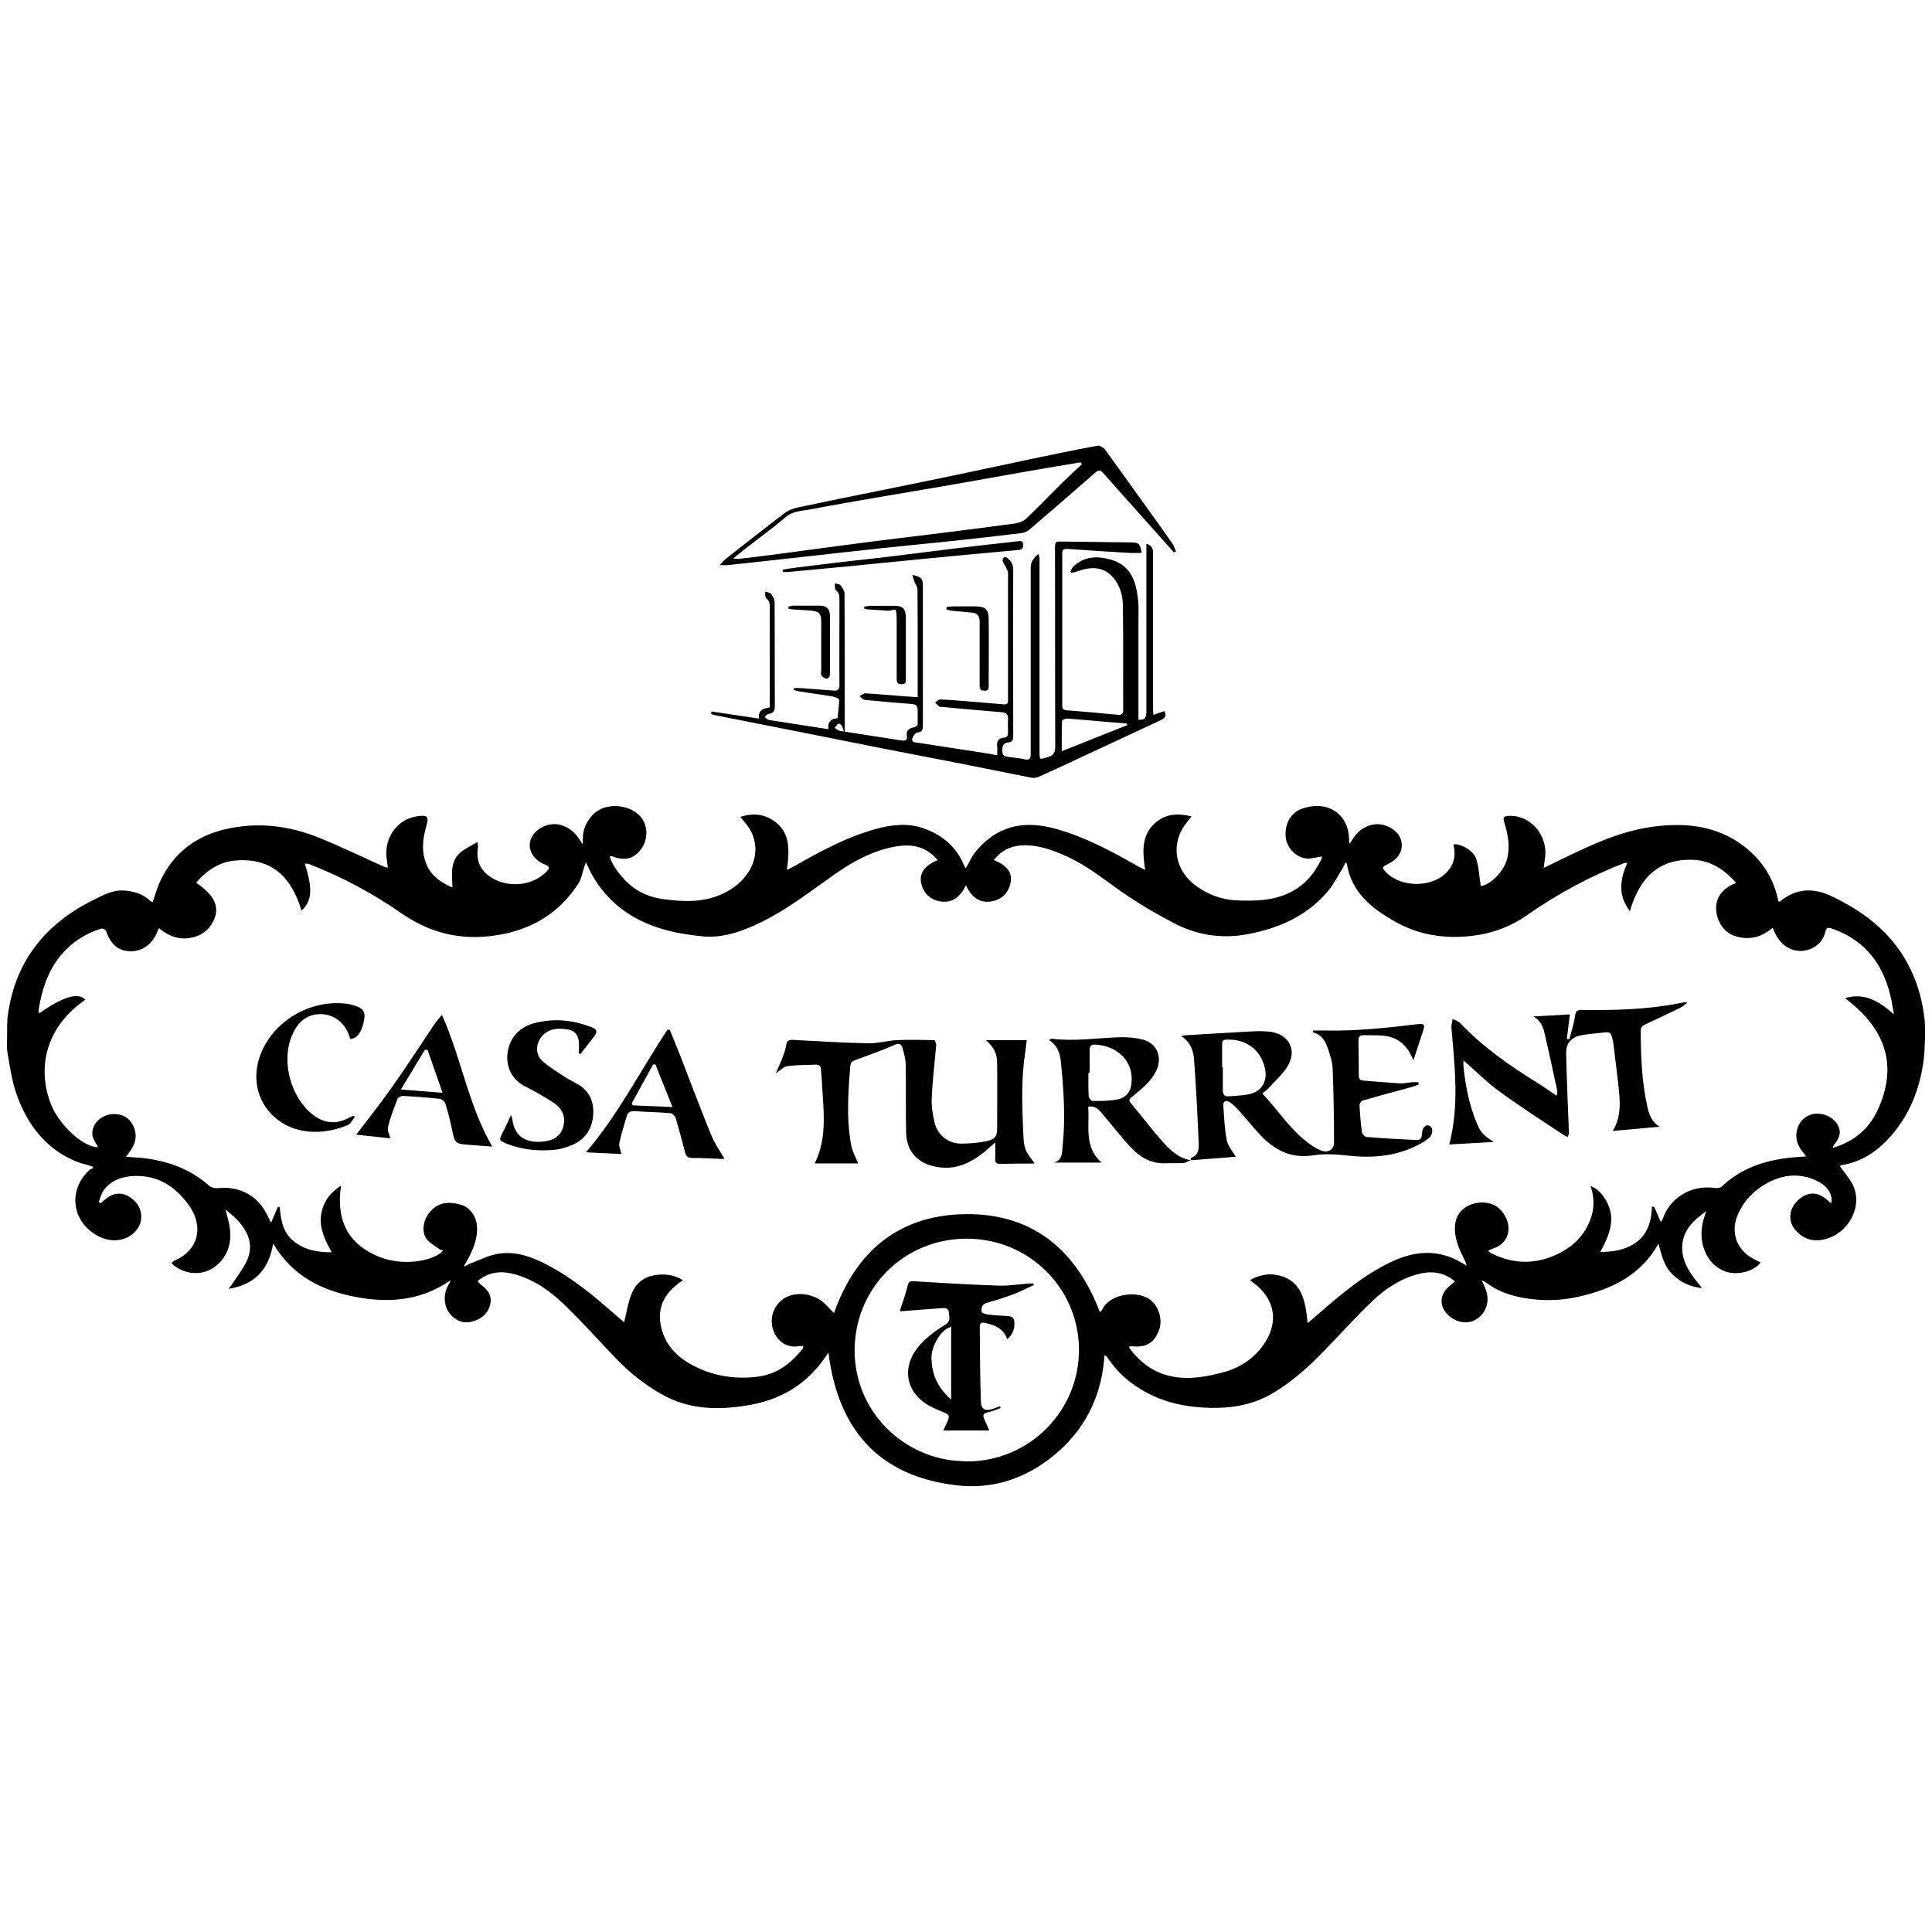
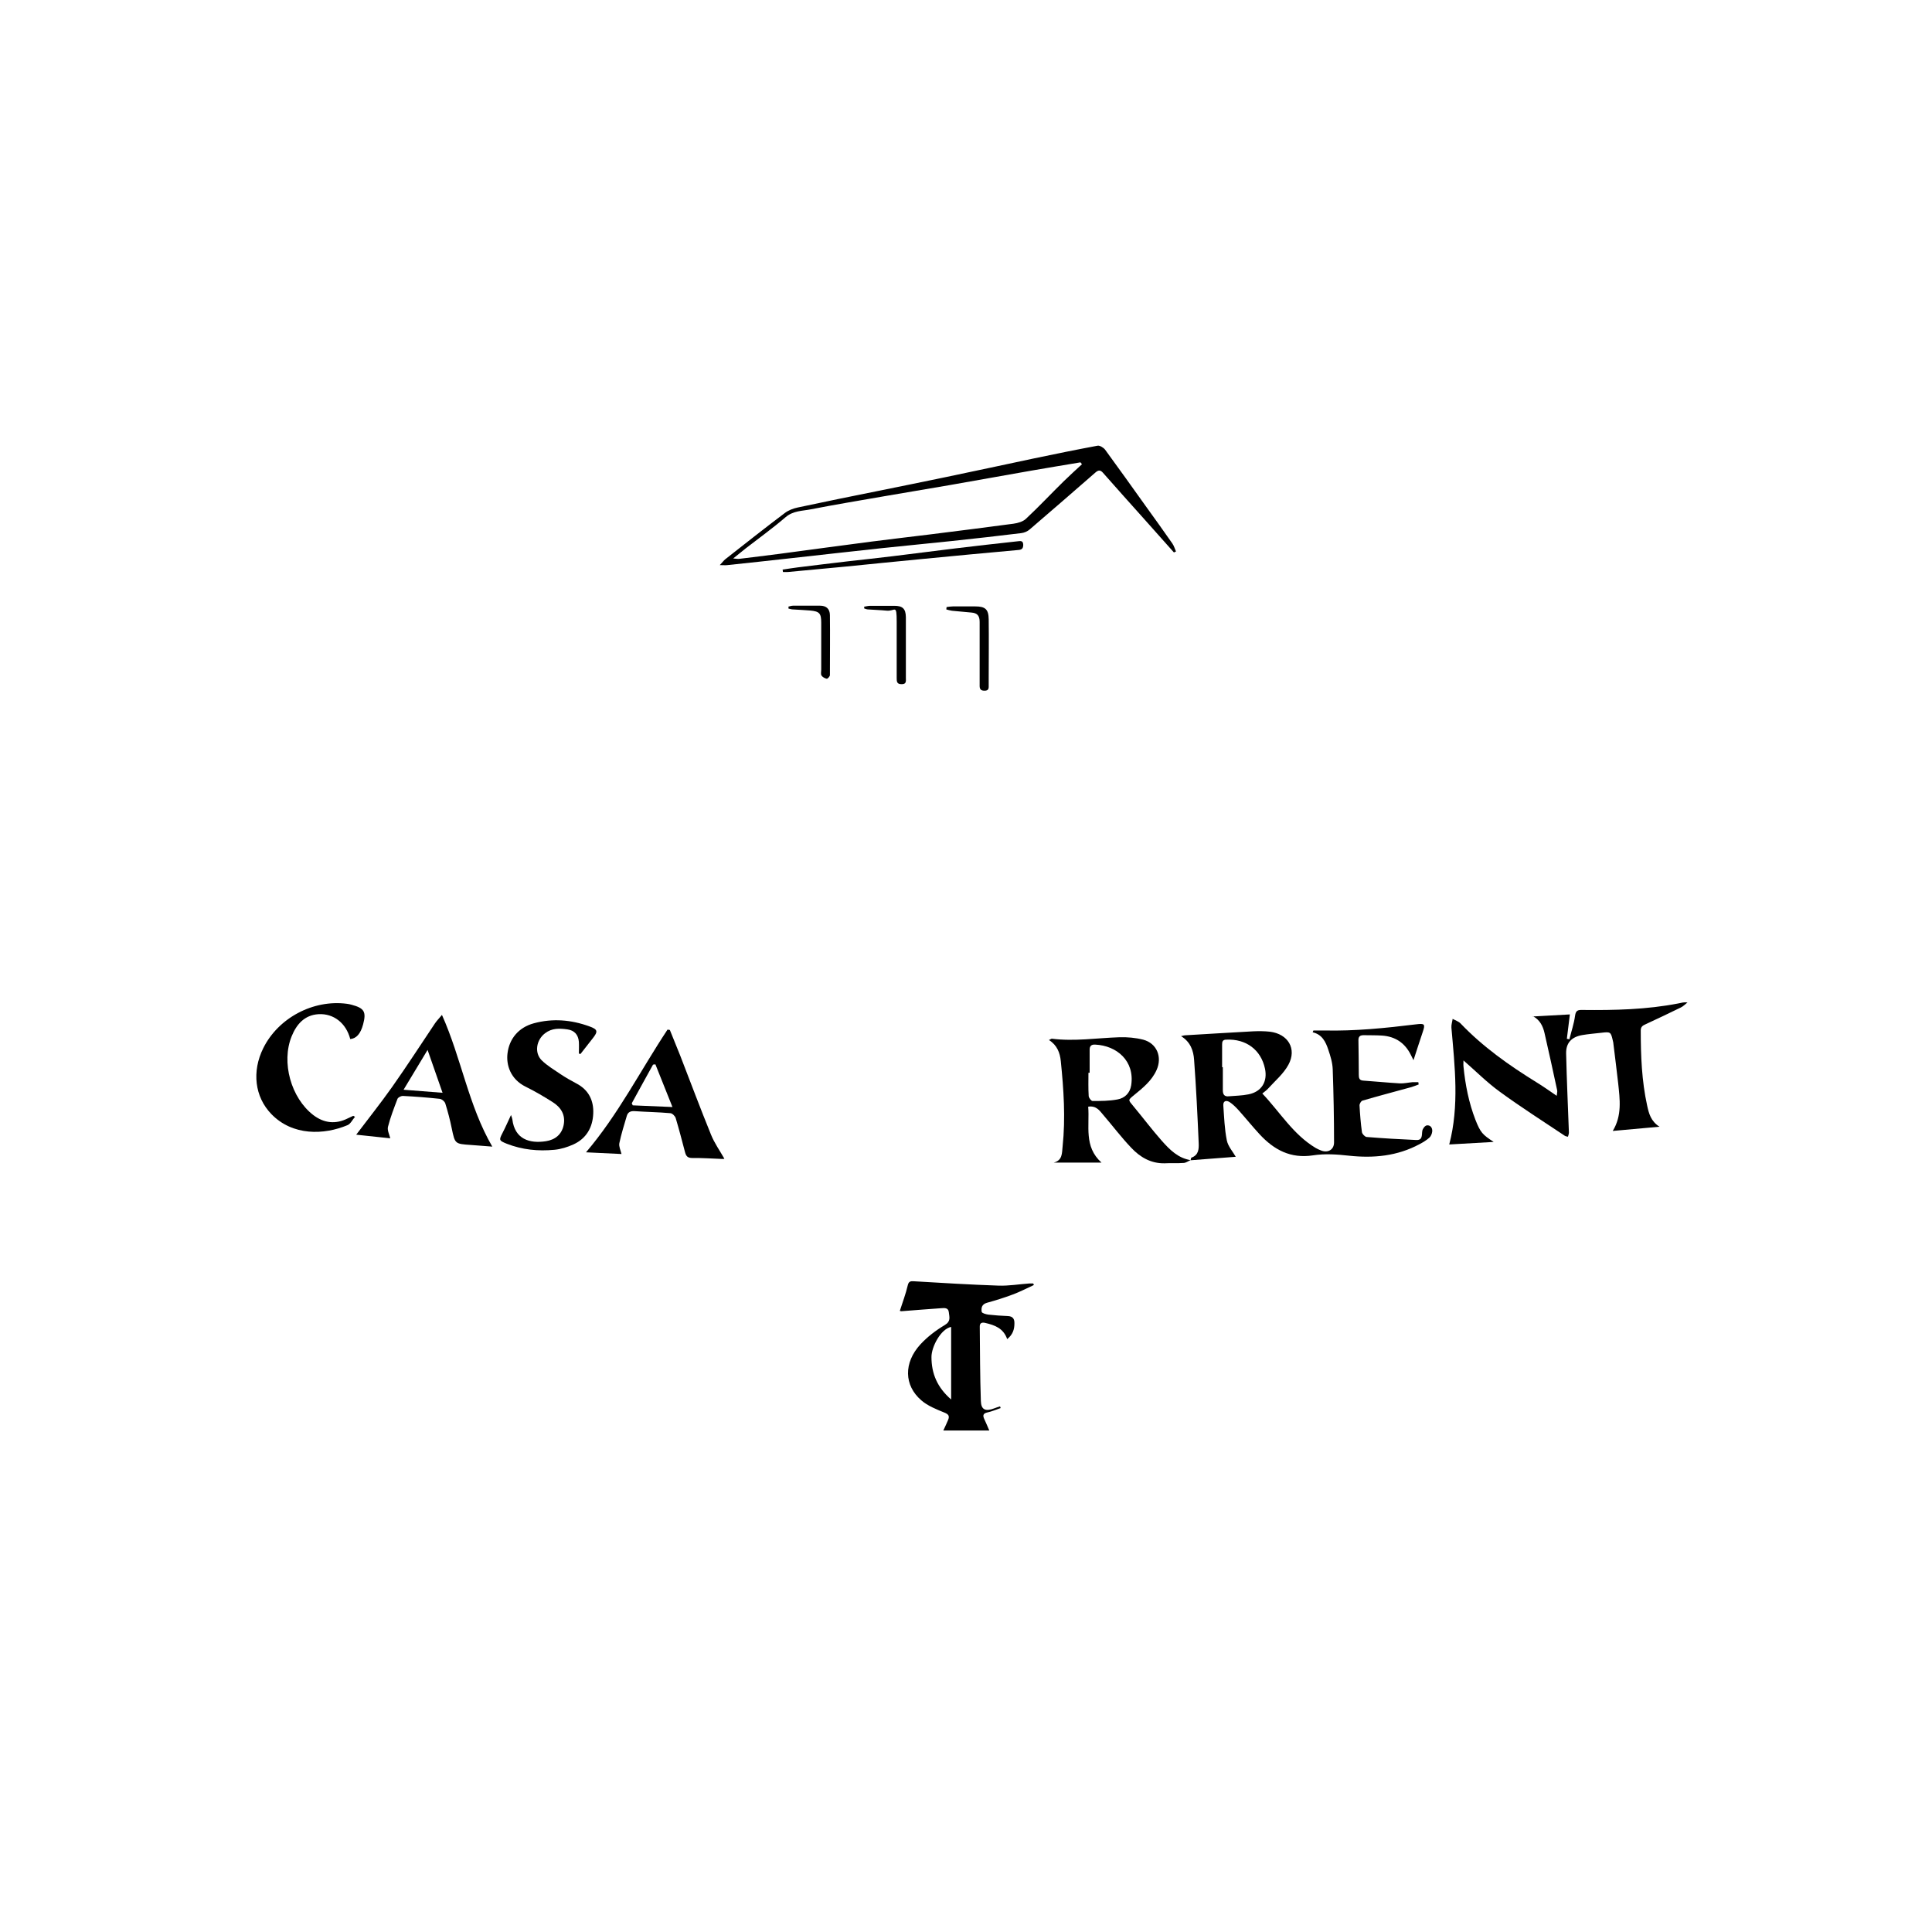
<svg xmlns="http://www.w3.org/2000/svg" viewBox="0 0 1600 1600">
  <g>
    <g id="Layer_1">
      <g id="Layer_1-2" data-name="Layer_1">
        <g>
-           <path d="M1594,864.9c0,3.2-.6,10.4-.8,12.3-3.3,25.4-12.4,48.3-30.4,67-10.2,10.7-22.4,18.2-37.4,20.7-.7,0-1.4.6-1.8.8,3.7,5.2,7.9,9.9,10.7,15.3,8.4,16.6-1.9,38.3-20.4,44.5-10.4,3.5-19.3,1.6-26.6-6.3-6.7-7.3-6-17.7,1.2-24.7,8-7.8,16.6-8,24.6-.8,1,.9,2.1,1.8,3.4,2.8,1.6-6.6-2.5-13.5-10-17.6-14.2-7.6-28.6-6.8-42.3.5-11,5.8-19.6,14.4-24.8,26-6.8,15.1-1.2,30.3,13.8,37.7,1.6.8,3.1,1.6,4.8,2.4-5.4,7.7-20.1,11.1-29.6,7.3-9.8-4-15.5-11.6-18.1-21.4-2.6-9.7-.8-19.1,2.8-28.4-10.8,7.6-19.9,16.2-20,30.3,0,13.6,8.3,23.4,16.5,33.4-9.7-.9-17.7-4.6-24.6-11.4-7.1-6.9-8.9-16.1-11.5-25.3-14.8,26.3-38.8,37.7-66.3,43.9-14.2,3.2-28.6,3.6-42.9,1.4-11.8-1.8-23.2-5.4-33-12.7-1-.7-2.1-1.3-4.2-2.4,1.5,3.5,2.7,5.9,3.6,8.5,3.3,9.6-.3,19.5-8.8,24.3-7.5,4.2-17.7,1.9-24.1-5.5-5.3-6.2-5.3-14.1.2-20.1,2-2.2,4.4-3.9,6.9-6.2-9.1-7.8-19.5-8.9-30.3-6.1-14.9,3.9-27.5,12.2-38.4,22.7-14,13.5-27,27.9-40.5,41.8-12.5,12.9-25.9,24.8-41.5,34.1-16.2,9.7-33.9,12.7-52.4,12.2-20.1-.5-39.4-4.6-56.8-15.2-10.3-6.2-19.1-14-26-23.8-.8-1.2-1.7-2.4-2.6-3.6-.2-.2-.6-.3-1.7-.9-2.1,31.8-14.5,58.7-38.3,79.8-23.9,21.1-52.4,31.6-84.1,27.9-65.1-7.6-98.4-46.8-106.2-110-2,2.8-4,5.9-6.3,8.9-14.9,19.1-34.7,30.2-58.3,34.4-25.6,4.7-50.8,4.4-74.2-9.1-14-8-26.4-18-37.5-29.6-13-13.5-25.5-27.5-38.8-40.7-12.9-12.9-27.3-24.1-45.4-28.9-10.6-2.8-20.9-1.9-30.1,5.9,1,1.1,1.7,2,2.5,2.7,5.6,4,9.6,8.9,8.1,16.1-1.6,7.6-7,12.2-14.2,14.4-7.6,2.3-14,0-19.1-5.9-5.3-6.2-6-16.5-1.5-24.1.6-1.1,1.3-2.2,1.8-3.9-24.3,16.9-51.1,19.1-78.9,13.7-28.1-5.4-52.2-17.4-68-44.2-3.4,21-14.6,34-37,37.6,1.6-2,2.5-3.1,3.2-4.2,4.1-6.3,8.9-12.3,12-19,5.9-12.6,1.4-23.7-7.4-33.4-2.8-3.1-6.2-5.6-10.2-9.1,1.5,6.4,3.2,11.5,3.7,16.8,1.2,11.8-2.2,22.2-11.7,29.9-10.7,8.7-26.4,7.7-36.9-2.3.8-.7,1.5-1.6,2.4-2,19.8-8.2,25.2-28.3,11.6-46.7-10.9-14.8-25.2-24.2-44.5-23.5-9.8.3-19.1,3.3-25.3,11.5-2.2,2.8-3,6.7-4.4,10.1l1.6.9c2.5-2,4.9-4.2,7.6-5.8,6.9-3.9,14.5-2.2,21,4.4,5.4,5.5,6.7,14.5,2.9,21-6.4,11.1-20.8,14.4-33.5,7.7-21.9-11.6-25.4-38.2-7.1-54.9.8-.7,2-1,3.1-1.5-.3-.5-.6-.9-1-1.4-4.3-1.3-8.8-2.2-12.9-3.9-25.5-10.4-40.6-30.4-49.5-55.3-3.6-10-5.2-20.3-7-30.8s-1-6-1-19.5.4-14.1.6-15.5c6-44.9,31.1-76,71.3-95.8,7.8-3.8,15.4-8.2,24.8-7.6,8.5.5,15.9,2.9,22,8.7.4.4,1.1.6,1.8,1,2-5.7,3.5-11.3,5.9-16.6,10.8-23.6,29.1-38,54.4-43.9,26.6-6.2,52.4-3,77.3,7,18.5,7.4,36.4,16.2,54.6,24.3.6.3,1.2.3,2.6.5-.4-2.8-.6-5.1-1-7.4-2.2-16.4,7.7-31.4,23.2-34.7.5,0,1-.2,1.5-.3,9.4-1.4,10.5-.3,8,8.6-3.1,11-4.1,22,1,32.7,4.1,8.6,11.4,13.5,20.8,17.6-.3-11-2.2-21.7,6.8-29.2,3.9-3.2,8.7-5.4,13.9-8.5.3,2.5.6,3.4.4,4.3-1.9,11.7,2.5,20.5,12.9,26.2,14.2,7.7,33.1,5.2,43.7-5.8,2.6-2.7,3.6-4.2-1.2-6.1-9.8-3.8-14.5-12.8-11.7-20.6,3.2-9,14.8-14.7,24.4-12.2,7,1.8,12,6,15.8,11.9.7,1,1.4,2,3,4.3v-5.6c.2-10.9,7.7-21.5,17.4-24.7,11.3-3.7,24.8,0,31.1,8.2,5.6,7.3,5.4,18.6-.4,26.2-5.3,6.9-12.2,10.3-23.7,5.8-.4-.2-.9,0-2.2,0,2.1,6.9,6.2,12.3,10.6,17.4,8.9,10.4,20.4,16.2,33.7,18,16.7,2.3,33.4,3,49.2-4.4,9.8-4.6,17.9-11.1,23.1-20.8,6.4-12,5.2-26-3.2-36.5-1.5-1.9-3.1-3.8-5.2-6.4,8.8-2.8,16.8-2.7,24.3,1.2,17.6,9.3,16.5,25.4,14.3,42.7,2.6-1.3,4.6-2.2,6.5-3.3,21.4-12.2,43-23.9,66.9-30.5,12.8-3.5,25.8-5.2,38.6-1,16,5.3,28.3,15.3,34.8,31.3.2.5.4.9.6,1.3.2.2.5.4.9.6,2.5-4.3,4.5-9.1,7.5-12.9,17.2-21.3,39.2-27.4,67.6-19.3,23.9,6.8,45.6,18.4,66.9,30.6,1.8,1,3.6,1.9,6.4,3.3-2.5-16.1-3.3-31,11-41.1,7.9-5.6,17.2-5.8,27.4-3.3-2.9,3.9-5.8,7-7.8,10.6-9.2,16.5-4.3,35.8,12,47.3,10.1,7.1,21.1,11.2,33.7,11.7,14.7.5,29.2.3,42.8-6.2,12.5-5.9,20.9-15.7,26.8-27.9.2-.4.4-.9.4-1.4s0-.6-.2-.9c-3.8.6-7.7,1.8-11.5,1.7-8.8-.2-16.8-8-18.1-16.8-1.5-11.1,3.8-21.1,13.2-24.4,23.4-8.2,39.7,6.6,39.1,26.5,0,.4.2.9.6,2.4,1.3-2,2.2-3.5,3.1-4.8,6-9,16.3-13.3,25.6-10.5,8.2,2.4,13.7,8.2,14.3,15.1.7,7.2-3.4,13.2-11.6,17.2-4.9,2.4-5,3-1.1,6.9,13.2,13.1,39.3,12.5,51-1.3,4.7-5.5,6.3-11.8,5.1-18.8,0-.8-.3-1.6-.4-2.4,0-.3.2-.6.3-.9,6-.5,16.4,5.4,18.5,12.2,2.2,7.2,2.5,14.9,3.7,22.4,8.4-1.1,19.1-12.2,21.8-22.5,2.7-10.5.7-20.6-2.4-30.5-1.3-4.1,0-4.9,3.6-5.1,18.1-1.1,33,16.1,30.2,35.1-.3,2.4-.6,4.7-1.1,8,6.8-3.3,12.6-6.1,18.5-9,22.5-10.9,45.4-21.3,70.2-24.9,29.8-4.3,58.7-1.1,82.4,20.3,12.3,11.1,20.1,25.1,23.3,41.3.6,0,1,.3,1.2.2,13.4-11.2,27.7-11.8,43.3-4.3,24.3,11.7,45.3,27,59.5,50.3,8.8,14.4,14,30,16.4,46.6.3,1.8.7,4.5.8,6.1.3,6.6.4,13,0,19.2v.3ZM776.6,712.3c-10.3-12.2-22.9-13.6-36.3-11-18.2,3.5-34.2,12.3-49.1,22.8-19.7,13.8-38.6,28.7-60.4,39.4-15.6,7.6-31.8,13.7-49.5,11.9-11.1-1.1-22.3-2.9-33-6.1-25-7.4-45-21.8-58-44.8-1.7-3.1-3.1-6.3-5.1-10.4-.6,1.8-.9,2.7-1.2,3.5-1.7,4.9-2.5,10.4-5.3,14.6-17.6,26.9-43.5,40.3-75.2,43.3-26.1,2.5-49.7-4.3-71.1-19.2-23.9-16.6-49.5-30.3-76.7-40.8-.9-.3-2-.2-3.2-.3,6.6,21.4,5.9,30.8-2.8,39-8-27-23.9-43.9-54.2-41.6-13.7,1-24.2,8.1-33.1,18.4,16.1,10.8,20.3,21.3,13.6,33.1-3,5.4-7.5,9.3-13.3,11.3-11.5,4-21.7,1-31-6.7-.6,1.2-1.1,1.9-1.3,2.6-3.8,10.3-12.4,16.6-22.3,16.5-10.1-.2-16.4-5.6-20.3-16.9-.3-1-2.9-2.2-3.9-1.9-9.4,3-17.9,7.4-25.4,13.9-16.6,14.3-23.4,33.3-26.6,54.1-.1.6.4,1.4.6,2.2,19.9-14,32.3-17.6,38.2-11.3-36.9,25.5-39,62.4-27.7,88.4,7.5,17.2,27.3,34.3,38.2,33.7-1.5-3.1-4.1-6.2-4.6-9.6-1.3-9.3,7.2-17.6,17.5-17.8,7.1,0,12.6,2.8,15.9,9,3.5,6.6,3,13.3-.9,19.7-1.4,2.3-3.1,4.4-4.8,6.7,5.9.5,11.2.6,16.4,1.3,19.6,2.7,37.4,9.2,52.4,22.6,1.7,1.5,4.7,2.3,7,2.1,17.4-2,32.4,5.5,40.4,20.7,1.3,2.5,2.5,5,4,7.9,2.1-4.8,3.8-9,5.6-13.1.5,0,1.1,0,1.6.2.8,10.9,2.7,21.4,12,28.6,8.8,6.9,19.1,8.8,31,8.8-5.4-9.9-10.1-19.3-8.9-30,1.2-10.8,6.9-18.9,16.6-25.2-4.4,29.8,6.7,49.1,32.2,59.2,20.2,7.9,45.3,2.9,52.5-5.5-1.2-.4-2.4-.5-3.2-1.1-3.8-2.9-8.7-5.3-11.1-9.1-4.2-6.9-1.8-16.7,4.5-23.1,7-7.2,15.7-7.1,24.5-4.6,7.4,2.1,12.5,9.6,13.2,17.5.7,8.7-2,16.5-5.7,24.1-1.6,3.3-3.5,6.3-5.3,9.5,2.2-.4,3.6-1.7,5.3-2.3,7.5-2.9,14.9-6.7,22.7-8.1,15-2.6,28.8,2.5,41.8,9.4,16.9,8.9,31.9,20.5,46.3,32.8,5.7,4.9,11.4,9.8,16.8,14.5,2-8.2,3.2-16.4,6.2-23.8,3.1-7.9,9.6-13.5,18.3-15.1,8.2-1.5,16.4-.8,24.2,4-1.3.9-2.1,1.4-2.8,2-11.8,8.6-18.4,19.6-15.7,34.7,2.6,14.6,11.5,25.2,23.9,32.3,17.2,9.9,36,13.3,55.9,11,16.5-1.9,28.1-11.1,38-23.4.3-.4.2-1.2.3-2.1-1.1,0-1.9,0-2.7,0-17.8,3.6-27.4-15.4-21.8-28.9,6.3-15.2,23.4-17.1,36.3-10.6,5.5,2.7,9.5,8.4,13.7,12.2,17.7-50.2,53-81.2,108.7-81.9,56-.7,91.9,29.8,111.5,81.2.9-1.1,1.7-1.7,2.1-2.5,6.2-12.9,29.6-16.1,40.2-7.3,6.7,5.6,9.9,16.6,6.5,25.1-3.8,9.8-10.3,13.9-20.7,13-1.2,0-2.5,0-3.7,0,0,.7-.2,1.1,0,1.3,1.2,1.6,2.3,3.2,3.6,4.6,8.4,9.8,18.8,16.4,31.6,19,14.2,2.8,28,.4,41.7-3.2,14.6-3.8,26.6-11.6,35-24.2,10.1-15.3,9.8-31.9-3.6-45.4-2.4-2.4-5.2-4.4-8.4-7,9.2-5.1,18.3-6.1,27.5-2.8,11.7,4.2,16.4,14.1,18.5,25.4.8,4.1,1.1,8.2,1.8,13,6.9-5.9,13.1-11.3,19.3-16.6,15.8-13.3,32.1-25.9,51-34.6,17.7-8.1,35.5-9.9,53.5-.8,2.7,1.4,5.3,3,7.9,4.5-1-3.7-2.8-6.7-4.3-9.9-4-8.4-6.8-17.2-4.9-26.7,2.4-12.1,17.2-18.9,30.3-14.3,7.3,2.5,13.6,12,13.5,20.2s-5.2,14.3-14,16.9c-.8.3-1.6.8-2.9,1.5,1.3,1,2.1,1.8,3,2.2,16.6,8.2,33.6,9.2,50.8,2.1,15-6.2,26.3-16.3,31.5-32.1,2.8-8.5,2.6-17.1-.5-25.8,5.1,1.6,9.5,5.8,13.2,12.5,8.1,14.7,2.4,28.2-5.1,42,9.6,0,18-1.3,25.7-5.4,12.9-6.8,16.6-18.7,17.1-32.3,1.3.5,2,.6,2.1.9,1.7,3.8,3.3,7.7,5.1,11.9.6-.7,1.3-1.3,1.5-1.9,5.6-17.3,23-29.3,44.2-26.1,1.6.2,3.8-.3,4.9-1.3,15.7-14.9,34.9-21.4,55.9-23.8,4.5-.5,8.9-.7,14-1.1-1.5-1.9-2.6-3.3-3.7-4.8-4.2-5.6-5.6-11.7-3.5-18.6,1.9-6.3,7.6-11.2,14.3-11.9,7.7-.8,15.5,3,19,9.2,3.1,5.5,2,10.6-3.3,16.8-.3.3-.3.9-.8,2.2,17.3-5,29.6-15.4,36.8-30.5,17.9-37.8,6.7-68.5-26.7-93.5,16.8-4.8,28.5,2.9,40.6,13.4-.9-4.9-1.4-8.1-2-11.2-5.8-28.8-20.8-50-49.7-59.9-3.2-1.1-4.4-.5-5.1,2.8-3.1,13.6-19.4,20.1-31.5,12.8-6-3.7-9.5-9.2-12.1-16.2-6.9,5.9-14.3,9-23,8.5-8.9-.5-16.3-4.3-20.5-11.9-2.4-4.3-3.8-10.1-3.3-14.9,1-9.1,7.1-15.2,16.5-18.8-9.8-11.2-20.9-18.4-35.3-19.1-29.4-1.3-44.9,15.6-52.7,42.5-10.2-13.4-8.2-26.4-2.1-40-1.6,0-2.3,0-2.8.2-28.4,11.1-55.1,25.5-80.1,43-13.6,9.5-28.9,15.3-45.4,17.2-22.2,2.7-43.7-.4-63.4-11.4-19.5-10.9-36.8-24.2-40.6-48.4,0-.2-.5-.4-1.1-1-.9,1.8-1.6,3.6-2.6,5.2-4,6.4-7.4,13.3-12.3,19-17.2,20.2-40.1,30.3-65.9,35.2-21.5,4.1-41.9,1-61.1-9-12.7-6.6-25.2-13.8-37.1-21.7-17-11.2-32.5-24.8-51.3-33.4-12.4-5.7-25.1-10.4-39.1-9.3-8.8.7-15.9,4.6-21.9,12,9.5,4,16.6,9.5,13.5,20.6-2,7.2-7.1,12-14.4,13.5-10.6,2.2-17.6-3.2-22.2-13.2-4.6,9.8-11.2,15.2-21.8,13.3-7.2-1.3-12.4-6-14.6-12.7-3.7-11.4,3.6-17.3,13.3-21.6l-.2.2ZM797.6,1210.2c50.8,2,94-37.8,95.9-88.8,1.8-50.3-36.7-92.3-86.9-95.4-53.6-3.3-97.1,37.2-98.8,89.3-1.7,52.3,40.1,93.6,89.8,94.8h0Z" />
-           <path d="M825.8,625.3c0-2.9.3-5.1,0-7.3-.6-4.3,1.3-6.7,5.5-7.1,2.9-.3,3.5-1.7,3.5-4.2,0-3.6-.3-7.3,0-10.8.4-4.2-1.4-5.8-5.6-6.1-16.5-1.3-32.9-2.9-49.4-4.4-.7,0-1.5.2-1.9-.2-1.2-1-2.3-2.2-3.5-3.3,1.3-.9,2.5-2.5,3.8-2.6,4.3,0,8.6.4,12.9.7,13.4,1.1,26.7,2.1,40.1,3.3,3.7.3,3.6-1.6,3.6-4.2v-58.2c0-15.5,0-30.9,0-46.4,0-2-1.5-4-2.4-5.9-.7-1.4-1.8-2.8-2.1-4.3-.2-.8.6-2.2,1.4-2.8s1.8.2,2.5.7c3.6,2.5,5,5.8,4.9,10.5-.2,45.6,0,91.1,0,136.7,0,3.2-.4,5.1-4.3,5.5-4.5.4-4.9,4-4.7,7.8s3,3.8,5.6,4.2c4.3.6,8.6,1,12.7,1.9,4.1.9,5.2-.4,5.2-4.4,0-33.7,0-67.4,0-101.1v-53.3c0-4.8,2.3-7.9,6.5-11.3.4,1.8.8,2.9.8,4.1v159.9c0,6.9,0,6.3,6.7,4.4,5.6-1.6,6.4-4.6,6.3-9.6-.2-54.1,0-108.2-.2-162.3,0-6.9,0-6.8,6.8-6.7,18.7.3,37.4.4,56.1.7,6.8.1,7.6,1.1,8.9,8.7-3.3,0-6.5.2-9.7,0-17.2-1-34.4-2-51.5-3.3-3.5-.2-4.6.5-4.6,4.2,0,41.6,0,83.2,0,124.8,0,2.6,0,4.3,3.4,4.6,14,1.1,28,2.3,42,3.7,3.9.4,5.2-.5,5.1-4.7-.2-28.8.2-57.6-.3-86.3,0-6.3-1.8-13.3-5.1-18.6-7.3-11.8-18.3-14.4-32-9.3-1.7.6-3.6,1-5.4,1.4-.3-.4-.6-.7-.9-1.1.8-1.4,1.3-3.1,2.4-4.1,9.2-8.7,20.1-9,31.5-5.6,16.2,4.8,20.4,18.1,22,32.4.9,7.8.3,15.8.4,23.7v76.4c5.9.5,6.6-2.7,6.6-7,0-41.3,0-82.6,0-123.8v-15c4.7,1.5,5.5,4.2,5.5,7.5v129.3c0,1.4.2,2.8.3,4.9,3.3-1.1,6.1-2.1,9-3.1,2.4,4.2.3,6-3.1,7.6-19.6,9.1-39.2,18.3-58.8,27.4-13.9,6.5-27.8,13-41.8,19.3-1.8.8-4.2,1.3-6.1.9-21.1-4.1-42.1-8.5-63.2-12.6-19.8-3.9-39.6-7.6-59.4-11.5-21.6-4.2-43.1-8.7-64.7-12.9-25.1-5-50.2-9.9-75.3-14.9-1-.2-2-.7-2.9-1.1,0-.6.2-1.2.3-1.9,12.9,1.9,25.9,3.9,39.3,5.9-.8-6.9,3.5-8.5,9-9.2v-82.6c0-3,0-5.6-2.9-7.8-1.1-.8-.7-3.7-.9-5.6,1.6.6,3.8.7,4.7,1.8,1.5,1.9,3,4.4,3.1,6.7.2,28.6,0,57.2.2,85.8,0,4.1-.8,6.5-5.3,7-1.1,0-2.1,1.7-3.1,2.7,1.1.8,2.1,2.1,3.3,2.3,16.3,2.6,32.6,5.1,49.6,7.7-1-5.9,1.8-8.8,7.4-9.1.5-5,1.2-10.1,1.4-15.1,0-.8-2.4-2.2-3.8-2.5-3.9-.9-7.8-1.4-11.7-2-6.1-.9-12.1-1.7-18.2-2.7-1.3-.2-2.6-.7-3.9-1.1,0-.5,0-1,0-1.6,1.6,0,3.3,0,4.9,0,9.2.7,18.5,1.3,27.7,2.1,3.8.3,5.2-.7,5.2-4.8-.2-23.5,0-47,0-70.6,0-3,0-5.6-3-7.7-1.1-.8-.6-3.7-.9-5.7,1.6.5,3.8.5,4.7,1.6,1.6,2,3.4,4.6,3.4,6.9.2,33.4.2,66.8.2,100.2s.7,7.3-4.9,7.5c-1.2,0-2.4,2.3-3.5,3.5,1.4.8,2.8,2.2,4.3,2.5,17,2.7,34,5.2,51,7.9,3.1.5,5.1,0,4.5-3.6-.8-4.5,2-6.5,5.5-7.2,3.1-.6,3.7-2.2,3.5-4.8,0-2.5,0-4.9,0-7.4,0-6.5-.6-6.9-7.3-7.4-12.2-.9-24.4-2-36.6-3.2-1.5-.2-2.8-1.9-4.3-3,1.6-.8,3.3-2.5,4.9-2.4,11.9.7,23.8,1.8,35.6,2.7,2.4.2,4.8.2,7.7.4v-41.4c0-16,0-31.9-.2-47.9,0-2-1.6-3.9-2.4-6-.7-1.9-1.2-3.9-1.8-5.9,1.8.5,3.6.8,5.3,1.6,3.4,1.6,3.4,4.8,3.4,8v114.5c0,3.4,0,6-4.6,6.5-1.6.2-3.8,3-4.2,5-.7,3.4,2.6,3,4.7,3.4,19.4,3,38.9,6,58.3,9,2.4.4,4.7.9,7.9,1.5l-.5-.3ZM879.4,622.1c19-7.6,36.6-14.6,54.2-21.6l-.4-1.3c-5.7-.5-11.4-1-17.2-1.4-10.9-.9-21.7-2-32.6-2.7-1.3,0-3.9,1.2-3.9,2-.3,7.9-.2,15.9-.2,25.1h.1Z" />
          <path d="M972.1,457.4c-8.4-9.4-16.8-18.9-25.2-28.3-11.2-12.5-22.4-25-33.5-37.6-2.1-2.4-3.8-2.3-6.2-.2-18.1,15.8-36.3,31.6-54.5,47.2-1.8,1.6-4.5,2.7-6.9,3-19,2.3-38.1,4.5-57.1,6.5-19.6,2.1-39.2,3.9-58.7,6-25.6,2.7-51.3,5.7-76.9,8.5-16.9,1.9-33.8,3.7-50.8,5.5-1.5.2-3.1,0-6.2,0,2.2-2.3,3.2-3.8,4.6-4.9,16.3-12.8,32.6-25.7,49.2-38.2,3-2.3,6.9-3.8,10.7-4.6,22.3-4.8,44.6-9.3,67-13.8,18.7-3.8,37.5-7.6,56.2-11.5,24.1-5,48.1-10.2,72.2-15.3,17.6-3.7,35.3-7.3,53-10.6,1.8-.3,4.9,1.6,6.2,3.3,11.3,15.4,22.3,30.9,33.4,46.4,7.5,10.4,15,20.8,22.3,31.3,1.4,2,2,4.4,3,6.6-.6.3-1.2.6-1.7.8h0ZM896,384.4c-.4-.5-.8-1-1.2-1.5-13.6,2.3-27.3,4.5-40.9,6.9-22.4,3.9-44.8,8-67.2,11.9-18.4,3.2-36.8,6.2-55.2,9.4-20,3.5-40.1,6.8-60,10.7-7.1,1.4-14.6,1.1-20.9,6.5-10.6,9.1-22,17.3-33.1,25.9-3.1,2.5-6.2,5-10.3,8.3,2.6.2,3.9.5,5.1.3,11-1.3,22-2.7,33-4.1,25.5-3.4,51.1-6.9,76.6-10.2,16.1-2.1,32.2-3.9,48.2-5.9,23.1-2.9,46.2-5.8,69.3-8.9,3.6-.5,7.7-1.7,10.2-4,10.7-10,20.7-20.7,31.2-31,5-4.9,10.2-9.6,15.3-14.3h0Z" />
          <path d="M648.2,471.7c4.1-.6,8.2-1.3,12.3-1.8,13.8-1.7,27.5-3.4,41.3-5,12.3-1.4,24.6-2.7,36.9-4.2,17.4-2.1,34.8-4.4,52.1-6.5,17.2-2.1,34.5-4,51.7-5.9,2.2-.2,4.8-1,4.9,2.8,0,3.2-1.2,4.2-4.3,4.4-26.7,2.4-53.3,4.9-80,7.5-21.2,2-42.4,4.2-63.6,6.3-15.6,1.5-31.3,3-46.9,4.4-1.4.1-2.8,0-4.2,0,0-.7-.2-1.4-.3-2.1h0Z" />
          <path d="M784.1,502.7c1.7-.2,3.4-.5,5.1-.5h18.4c8.3,0,11.1,2.3,11.2,10.7.2,16.3,0,32.5,0,48.8v5.4c0,2.5.4,5-3.6,4.9-3.5,0-4-1.9-3.9-4.8,0-17.4,0-34.8,0-52.2,0-5-1.9-7.3-6.7-7.7-5.4-.5-10.8-1-16.2-1.5-1.6-.2-3.1-.7-4.7-1.1l.2-1.9h.1Z" />
          <path d="M652.8,502.4c1.3-.3,2.7-.8,4-.8h22.3c5.2,0,8.1,2.6,8.2,7.8.2,16.6,0,33.2,0,49.7,0,1.1-1.9,3.1-2.6,3-1.6-.3-3.6-1.4-4.4-2.7-.7-1.2-.2-3.2-.2-4.8v-38.9c0-7.7-1.4-9.4-9.2-10.1-4.8-.4-9.6-.6-14.3-.9-1.2,0-2.4-.5-3.6-.7,0-.6,0-1.1,0-1.7h-.1Z" />
          <path d="M715.9,502.4c1.6-.3,3.3-.7,4.9-.7h19.8c6.9,0,9.5,2.4,9.6,9.4,0,10.8,0,21.7,0,32.5v17.7c0,2.5.7,5.5-3.7,5.3-3.9,0-3.9-2.4-3.9-5.3,0-15.4,0-30.9,0-46.3s-1.3-8.5-8.5-9.3c-5.1-.5-10.2-.6-15.3-1-1,0-2-.5-3.1-.8v-1.6h.1Z" />
          <path d="M986,960.9c.2-.8.3-2,.7-2.2,6.1-2.1,6.2-7.5,6-12.2-1-23-2.1-45.9-3.8-68.8-.5-7.4-2.9-14.8-10.8-19.6,1.7-.4,2.5-.7,3.2-.7,18.8-1.1,37.6-2.3,56.4-3.3,4.6-.2,9.3-.2,13.9.3,15.1,1.8,22.6,14.2,15.4,27.4-4,7.4-11,13.3-16.8,19.7-1.3,1.4-2.9,2.6-4.8,4.1,14.7,15.5,25.6,34,44.2,45.1,1.4.8,2.9,1.5,4.5,2.1,5.7,2.2,10.7-.7,10.7-6.7,0-20.2-.4-40.4-1.1-60.6-.2-5.5-1.9-11-3.7-16.3-2.1-6.3-5-12.5-12.9-14.3.2-.5.4-1,.6-1.5h8.9c25.5.6,50.9-2,76.2-5.1,7.1-.9,7.7-.2,5.4,6.5-2.6,7.5-4.9,15.1-7.6,23.2-.7-1.5-1.4-2.8-2.1-4.2-4.9-10-12.9-15.5-24.2-16.2-4.9-.3-9.9-.2-14.9-.3-3,0-4.5,1-4.4,4.3.2,9.5.2,19.1.3,28.6,0,2.5.4,4.5,3.6,4.7,10.1.7,20.1,1.7,30.2,2.3,3.6.2,7.2-.7,10.8-1,1.6,0,3.2,0,4.7,0,0,.6.2,1.2.3,1.9-2,.7-4,1.6-6.1,2.2-13.5,3.7-27.1,7.3-40.5,11.2-1.1.3-2.5,2.7-2.4,4,.4,7.4,1,14.8,2,22.1.2,1.5,2.5,3.9,3.9,4,13.6,1.1,27.3,1.9,41,2.5,5.6.3,4.5-4.2,5.1-7.6.3-1.8,2.2-4.3,3.7-4.5,3.1-.4,4.8,2.1,4.5,5.1-.2,1.8-1.1,4-2.4,5.1-2.4,2.1-5.3,3.9-8.2,5.4-18.3,9.8-37.8,11.7-58.3,9.5-9.8-1.1-20-1.8-29.7-.3-18.7,2.9-32.5-4.6-44.4-17.5-5.9-6.4-11.4-13.2-17.2-19.7-2.3-2.5-4.8-5.1-7.6-6.9-2.7-1.7-5.5-1.1-5.2,2.9.7,9.6,1,19.4,2.9,28.8,1,5,5.1,9.5,7.4,13.6-11.7.9-24.7,1.9-37.7,2.9h.3ZM1012.2,883.8h.5v19.2c0,3.5,1.4,5.3,5,4.9,5.4-.5,10.9-.5,16.2-1.6,10.8-2.1,16-10.5,13.7-21.3-3.3-15.6-15.7-24.8-32-24-3.1,0-3.5,1.7-3.5,4v18.7h.1Z" />
-           <path d="M816.5,861.4h33.8c-.5,4.2-.9,8-1.5,11.9-3.4,22.9-2.2,45.9-1.2,68.9.2,3.6.7,7.4,2.1,10.6,1.7,3.8,4.7,7.1,7.1,10.6,0,0-.8.2-1.6.2-8.8,0-17.5,0-26.3.3-3.5,0-4.9-.6-4.7-4.2.2-4,0-8,0-13.6-2.8,2.5-4.4,3.9-6.1,5.4-13.1,11.5-27.4,18.8-45.6,14.2-13.9-3.5-21.8-13.4-22.1-27.8-.4-18.6,0-37.2-.3-55.7,0-4.8-1.4-9.7-2.7-14.4-.9-3.4-2.9-4.1-6.7-2.4-10.2,4.5-20.8,8.2-31.3,12.1-2.6,1-4.9,1.7-5.2,5-1.8,22.1-3.4,44.3.8,66.3,1,5,3.7,9.7,5.7,14.7h-36c11-21.9,7-45.5,5.9-68.9,0-3-.7-5.9-.7-8.8s-1.6-4.2-4.3-4.1c-7.9.3-15.9.2-23.7,1.3-3.1.4-5.8,3.6-9.4,5.9,1.9-4.5,3.8-8.4,5.3-12.5,1.3-3.5,2.8-7.1,3.3-10.8.5-4,2.4-4.6,5.9-4.4,20.6,1.1,41.3,2.4,61.9,2.8,8,.2,16-2.2,24-2.6,10.2-.5,20.5-.2,30.8,0,.6,0,1.7,2.7,1.6,4.1-1.2,14.7-3.1,29.4-3.7,44.2-.3,6.8.9,13.8,2.5,20.4,2.5,10.1,11.3,16.9,21.7,17,6.9,0,13.8-.6,20.6-1.9,7.9-1.6,9.4-3.9,9.4-11.9,0-17.4.2-34.8,0-52.2,0-8.9-2.7-13.7-9.2-19.6h0Z" />
          <path d="M1269.5,841.8c10.1-.6,20.2-1.1,30.6-1.7-.9,7-1.7,13.6-2.5,20.2.7,0,1.4.3,2.1.4,1.6-6.5,3.8-12.9,4.7-19.5.6-4.3,2.2-4.9,6-4.8,26.7.3,53.3-.3,79.5-5.4,2.4-.5,4.7-1.2,7.6-.8-1.8,1.4-3.5,3.2-5.6,4.2-9.6,4.7-19.3,9.3-29,13.8-2.5,1.1-4.1,2.1-4.1,5.2,0,20.9.8,41.7,5.3,62.2,1.4,6.4,3,12.9,10.2,17.5-13.6,1.2-25.9,2.3-38.7,3.5,7.8-12.7,5.9-26.2,4.5-39.5-1.2-10.8-2.6-21.5-3.9-32.3,0-1-.3-2-.5-2.9-1.7-7.4-1.9-7.5-9.6-6.6-5.2.6-10.5,1-15.7,1.9-8.9,1.5-13.6,6.5-13.4,15.3.5,21.8,1.5,43.6,2.3,65.4,0,1.2-.5,2.4-.8,3.5-.9-.3-1.9-.3-2.6-.8-18.1-12.1-36.5-23.8-54-36.6-10.6-7.7-19.9-17.1-29.9-25.8,0,1.2-.2,3.2,0,5.1,1.5,15.1,4.4,29.9,9.9,44.1,4.2,10.6,5.8,12.2,15.1,18.3-12.8.7-25,1.4-36.8,2.1,8.4-32.1,4.6-64.4,1.8-96.7-.2-2.4.7-4.9,1-7.3,2.2,1.2,4.8,2,6.5,3.7,18.6,19.5,40.3,34.8,63.1,48.9,5.4,3.3,10.6,7,16.6,11.1.2-2.1.6-3.3.4-4.5-3.4-15.9-6.9-31.7-10.5-47.5-1.3-5.7-3.8-10.9-9.7-14v.3Z" />
          <path d="M985.9,960.8c-1.9.8-3.7,2.2-5.6,2.3-5.3.4-10.6,0-15.9.3-11.3.2-20.2-5.1-27.4-12.7-8.4-8.8-15.7-18.5-23.6-27.7-2.9-3.4-5.6-7.5-12.2-6.5,1.3,15.9-3.8,33,11,46.3h-39.5c7.3-1.9,6.7-7.8,7.3-13.3,2.5-23.7.9-47.2-1.5-70.8-.7-6.8-3-13.1-9.8-17.4,1.3-.6,1.9-1.1,2.4-1.1,18.7,2.4,37.3-.6,56-1.2,6.5-.2,13.3.4,19.6,2,11.4,3,16,14.4,11.1,25.2-4,8.9-11.4,14.8-18.6,20.7-5.1,4.2-5,3.9-.9,8.8,8,9.6,15.5,19.6,23.8,29,6.5,7.3,13.5,14.5,24.1,16.1h-.3ZM902.3,888.4h-.9c0,6.4-.2,12.8.2,19.2,0,1.5,2.1,4.2,3.2,4.2,6.9,0,13.9,0,20.7-1.3,6.1-1.1,10.3-5.4,11.3-11.7,3.1-20.2-12-32.9-29.8-33.7-3.1-.2-4.6,1.1-4.6,4.2v19.2h-.1Z" />
          <path d="M479.4,872.4c0-3.2.2-6.4,0-9.6-.5-5.9-3.7-9.5-9.5-10.3-6.4-.9-12.8-1.2-18.5,3.2-7.2,5.4-9.1,16.1-2.8,22.4,4.6,4.5,10.4,7.9,15.8,11.6,4.1,2.7,8.4,5.2,12.8,7.5,10.3,5.3,14.6,14.2,14.1,25.1-.5,11.4-5.7,20.6-16.5,25.5-4.9,2.2-10.3,3.9-15.6,4.4-13.5,1.3-26.7,0-39.5-5-6.4-2.6-6.6-3-3.6-8.8,2.4-4.6,4.4-9.3,7.1-15,.6,1.9,1,2.7,1.1,3.6,2,16.4,14.2,20.2,27.8,18.1,7.6-1.2,13.1-5.5,14.7-13.4,1.7-8.6-2.4-14.8-9.3-19.1-7.1-4.5-14.4-8.8-21.9-12.5-13-6.3-16.5-18.3-15.3-27.8,1.5-12.2,9.3-21.4,21.6-24.8,15.7-4.3,31.1-3,46.2,2.5,7,2.5,7.3,4.2,2.7,10-3.4,4.3-6.7,8.6-10.1,12.9l-1.3-.4h0Z" />
          <path d="M554.8,853.1c2.9,7.1,5.8,14.2,8.6,21.3,8.4,21.7,16.6,43.6,25.4,65.2,2.8,7,7.3,13.3,11.1,20,.2,0-.8.3-1.8.2-8.3-.3-16.5-.9-24.8-.8-3.6,0-5-1.3-5.9-4.5-2.5-9.5-5-19.1-7.8-28.5-.5-1.7-2.8-4-4.4-4.1-9.9-.9-19.8-1-29.7-1.7-3.4-.2-5.5.9-6.4,3.9-2.2,7.5-4.6,15-6.2,22.7-.5,2.7,1.1,5.9,1.8,8.9-9-.4-18.8-.9-29.4-1.4,26.7-31.3,45.1-67.8,67.5-101.6.7,0,1.3.2,2,.3h0ZM556.9,916.8c-5.1-12.7-9.6-24-14.1-35.3-.7,0-1.4,0-2,.2-5.9,10.7-11.8,21.3-17.6,32,.3.6.5,1.2.8,1.7,10.5.5,21.1.9,33.1,1.4h-.2Z" />
-           <path d="M407.9,949.6c-5.8-.4-11.9-1-18.1-1.4-13.1-.9-13-.9-15.7-13.8-1.4-6.9-3.2-13.8-5.3-20.5-.5-1.7-2.9-3.7-4.7-3.9-10.2-1.1-20.4-1.9-30.6-2.4-1.4,0-3.8,1.2-4.3,2.4-2.9,7.6-5.9,15.3-7.9,23.2-.7,2.9,1.2,6.4,1.9,9.5-9.1-1-19.1-2-28.2-3,9.8-13,20.2-26,29.8-39.6,12.2-17.3,23.7-35.1,35.5-52.7,1.5-2.2,3.4-4.1,5.7-6.9,16.2,36.2,21.9,75,41.7,109.1h.2ZM332,902.3c12,.9,22.5,1.8,34.5,2.7-4.5-12.9-8.5-24.2-12.4-35.5l-2.2-.2c-6.4,10.5-12.7,21-19.9,33Z" />
+           <path d="M407.9,949.6c-5.8-.4-11.9-1-18.1-1.4-13.1-.9-13-.9-15.7-13.8-1.4-6.9-3.2-13.8-5.3-20.5-.5-1.7-2.9-3.7-4.7-3.9-10.2-1.1-20.4-1.9-30.6-2.4-1.4,0-3.8,1.2-4.3,2.4-2.9,7.6-5.9,15.3-7.9,23.2-.7,2.9,1.2,6.4,1.9,9.5-9.1-1-19.1-2-28.2-3,9.8-13,20.2-26,29.8-39.6,12.2-17.3,23.7-35.1,35.5-52.7,1.5-2.2,3.4-4.1,5.7-6.9,16.2,36.2,21.9,75,41.7,109.1h.2ZM332,902.3c12,.9,22.5,1.8,34.5,2.7-4.5-12.9-8.5-24.2-12.4-35.5c-6.4,10.5-12.7,21-19.9,33Z" />
          <path d="M290,860.3c-3.4-12.9-13.6-21.1-26.2-20.4-11.7.7-18.3,8.5-22.3,18.4-8.7,21.5-.5,50.9,17.9,65.1,8.9,6.8,18.6,7.9,28.8,2.7,1.4-.7,2.9-1.4,4.3-2,0,0,.3,0,1.5.8-2.2,2.5-3.7,5.9-6.2,6.9-19.5,8.2-45.5,9-63.1-9.2-13.8-14.3-16.2-35.3-6.7-54.5,12.4-25.1,41.4-40.5,69.3-36.8,1.3.2,2.6.4,3.9.8,10.5,2.8,12.3,5.8,9.5,16.3-2.1,7.8-5.7,11.8-10.8,12.1v-.2Z" />
          <path d="M745.2,1085.6c2.3-7.2,4.9-14,6.5-20.9.8-3.6,2.3-3.8,5.3-3.6,23.3,1.4,46.6,2.8,69.9,3.6,8.5.3,17.1-1.2,25.7-1.8h3.1c.2.4.3.8.5,1.3-5.9,2.7-11.6,5.7-17.6,7.9-6.9,2.6-14,4.8-21.2,6.8-4.4,1.2-4.9,4.3-4.4,7.5.2,1.1,3.4,2,5.4,2.3,5.4.6,10.9,1,16.3,1.2,4.1.2,5.5,2.4,5.4,6.1,0,4.9-1.3,9.2-6,13-3.1-9-10.3-11.6-18.1-13.4-2.8-.7-4.7,0-4.6,3.1.2,20.5.2,41,.9,61.5.2,7.4,3.9,8.9,11.2,6.1,1.5-.6,3.1-1.1,4.7-1.6.2.5.3,1,.5,1.4-3.6,1.2-7.2,2.8-10.9,3.6-3.4.7-4.1,2.3-2.8,5.2,1.4,3.1,2.8,6.2,4.3,9.8h-38.1c1.4-3,2.8-5.9,4-8.8,1.3-3.2.4-4.7-3.2-6.1-6.6-2.7-13.7-5.5-19-10.1-14.4-12.4-14.7-31.1-.8-46.3,5.8-6.3,12.9-11.7,20.3-16.1,5.1-3.1,3.7-6.5,3.3-10.4-.4-4.3-3.9-3.6-6.4-3.5-11,.7-22,1.7-32.9,2.5-.5,0-.9-.2-1.3-.3h0ZM787.7,1098.9c-8.5,1.6-16.3,16.4-16.3,24.9,0,13.8,4.8,25.2,16.3,35.2v-60.1Z" />
        </g>
      </g>
    </g>
  </g>
</svg>